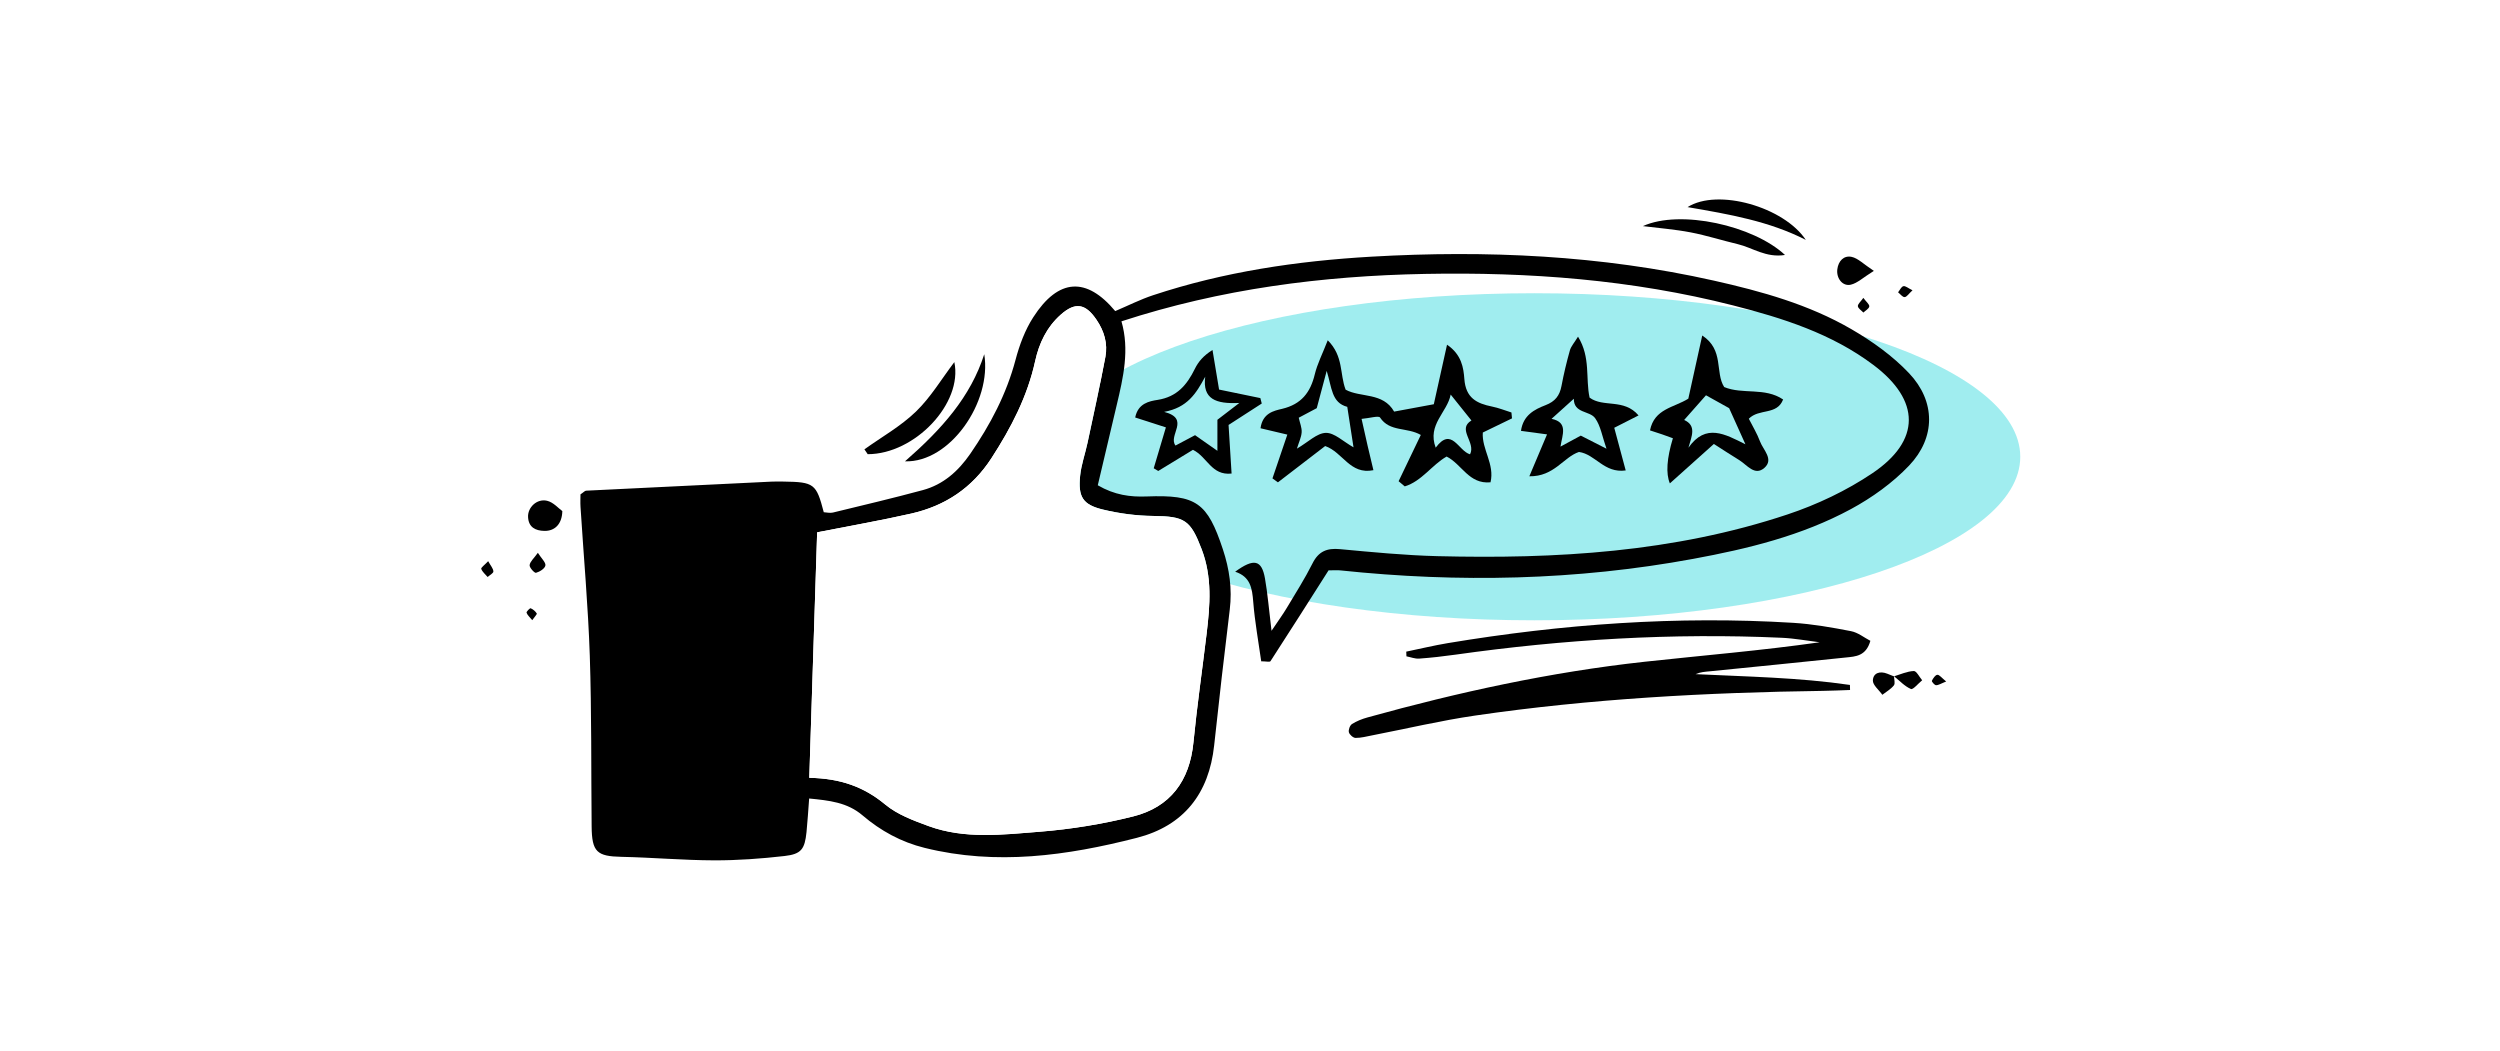
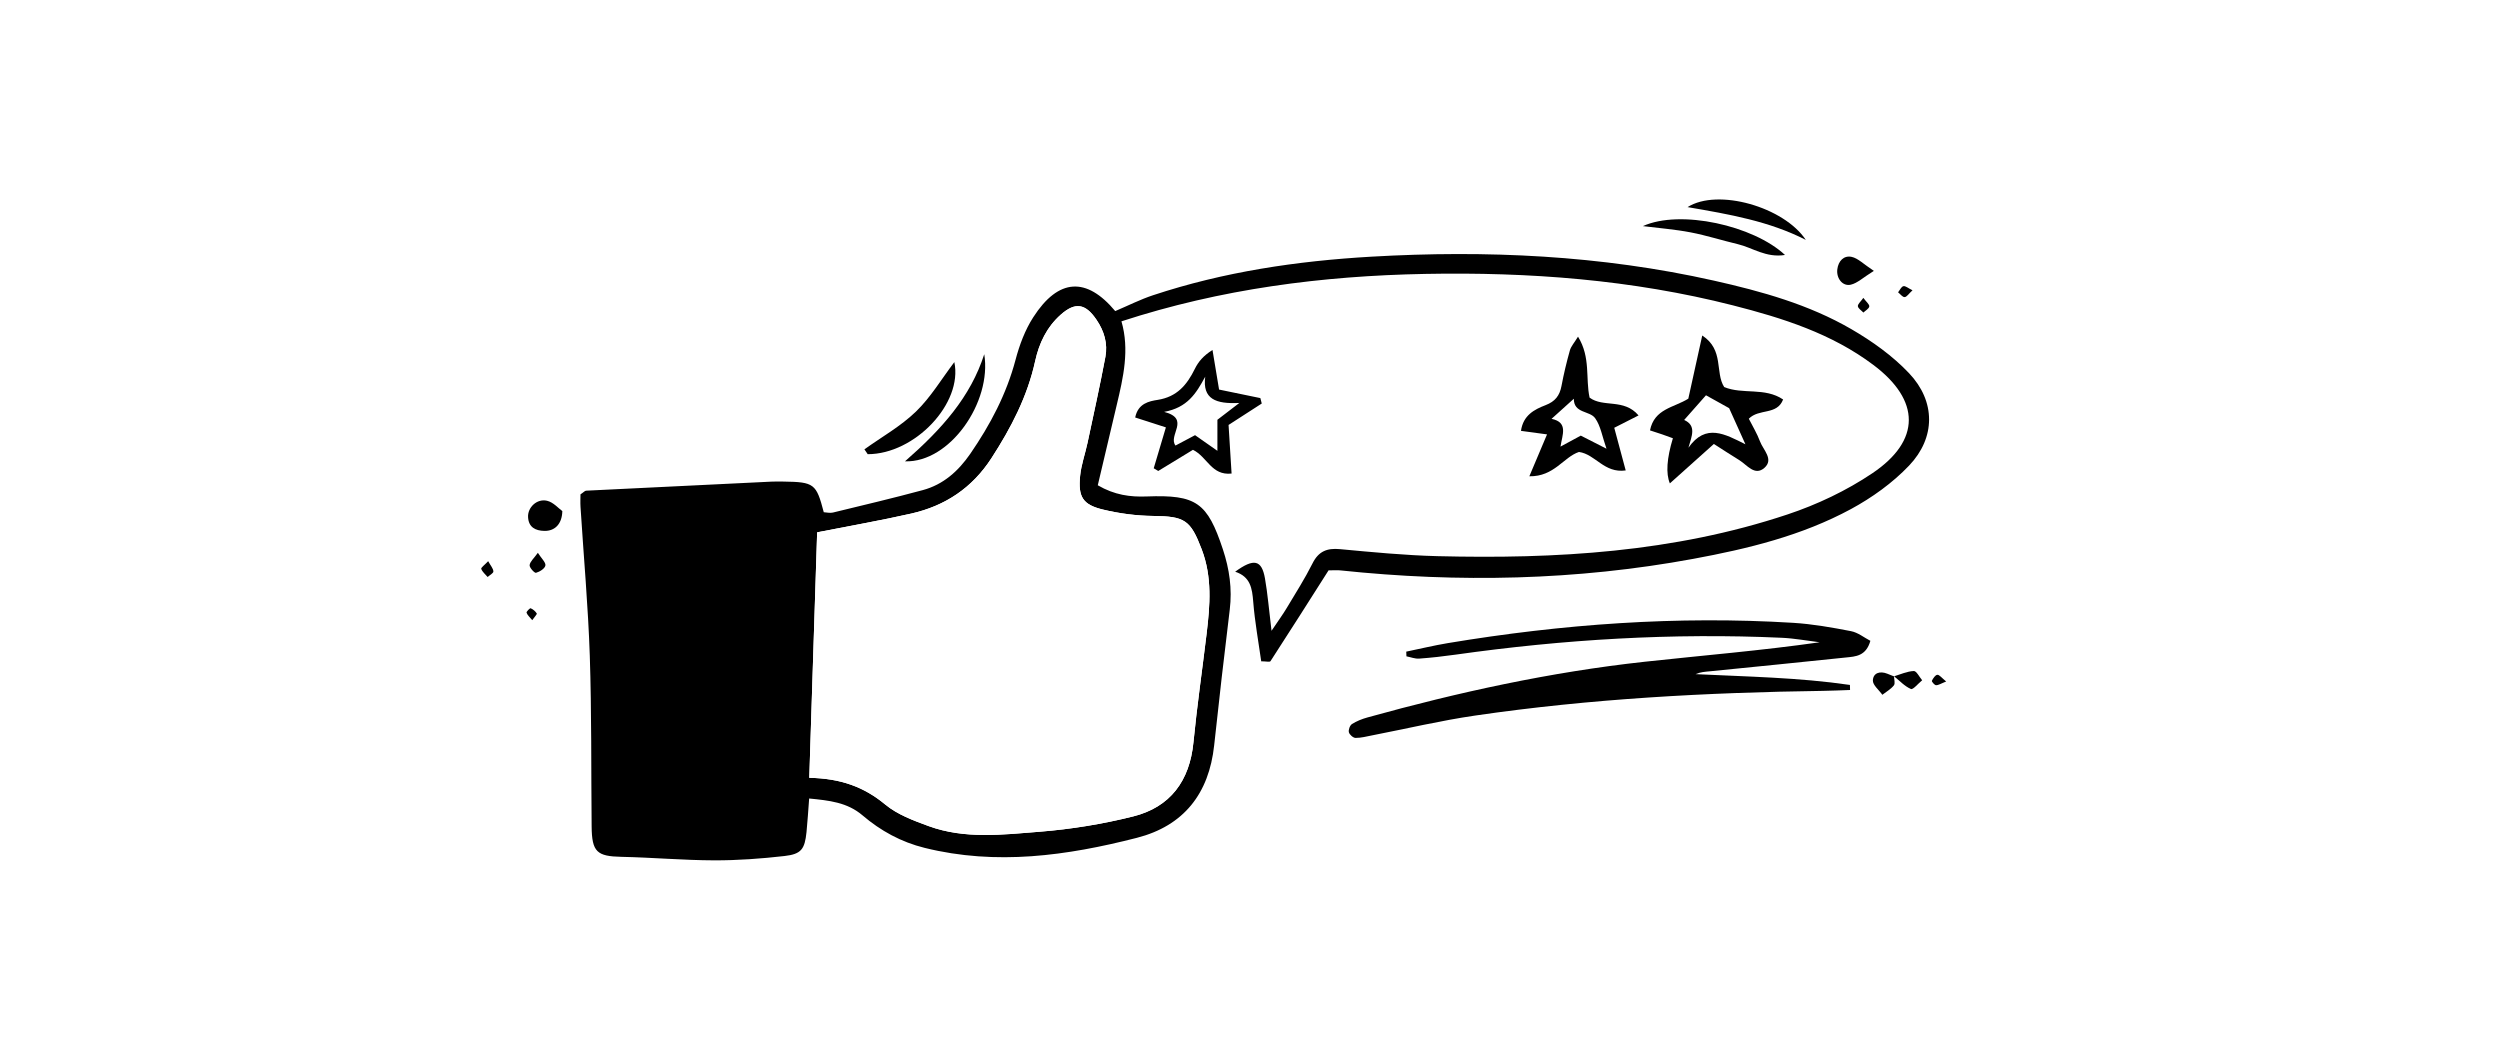
<svg xmlns="http://www.w3.org/2000/svg" width="188" height="79" viewBox="0 0 188 79" fill="none">
  <rect width="188" height="79" fill="white" />
-   <path d="M115.387 46.647C135.565 46.647 151.924 41.141 151.924 34.349C151.924 27.557 135.565 22.051 115.387 22.051C95.208 22.051 78.85 27.557 78.85 34.349C78.85 41.141 95.208 46.647 115.387 46.647Z" fill="#A0EDEF" />
  <path d="M99.911 42.886C98.432 45.212 96.999 47.474 95.541 49.72C95.489 49.802 95.198 49.73 94.844 49.73C94.638 48.252 94.362 46.761 94.243 45.257C94.163 44.253 94.04 43.369 92.884 42.993C94.3 41.96 94.879 42.104 95.125 43.492C95.326 44.633 95.418 45.791 95.619 47.436C96.158 46.635 96.486 46.186 96.77 45.709C97.43 44.605 98.124 43.518 98.699 42.371C99.155 41.454 99.791 41.204 100.769 41.296C103.206 41.523 105.65 41.761 108.096 41.823C117.015 42.047 125.868 41.532 134.406 38.691C136.645 37.947 138.857 36.897 140.809 35.583C144.463 33.122 144.418 30.106 140.887 27.45C137.741 25.081 134.054 23.916 130.308 22.961C122.718 21.028 114.979 20.451 107.17 20.598C99.427 20.744 91.814 21.725 84.333 24.164C84.952 26.296 84.474 28.374 83.978 30.454C83.498 32.461 83.028 34.47 82.553 36.493C83.817 37.228 84.99 37.382 86.228 37.334C89.968 37.193 90.795 37.783 91.965 41.322C92.452 42.794 92.667 44.281 92.478 45.839C92.062 49.24 91.672 52.644 91.305 56.05C90.915 59.68 89.02 62.103 85.481 63.008C80.232 64.351 74.925 65.097 69.532 63.76C67.766 63.323 66.225 62.479 64.859 61.313C63.71 60.335 62.358 60.197 60.848 60.047C60.774 61.003 60.73 61.793 60.649 62.578C60.517 63.854 60.261 64.228 58.999 64.372C57.243 64.573 55.468 64.703 53.7 64.698C51.379 64.691 49.06 64.483 46.737 64.434C44.891 64.396 44.51 64.069 44.491 62.157C44.449 57.872 44.494 53.584 44.352 49.303C44.227 45.574 43.891 41.851 43.655 38.126C43.633 37.781 43.652 37.434 43.652 37.176C43.882 37.025 43.976 36.904 44.078 36.899C48.72 36.666 53.364 36.441 58.007 36.219C58.311 36.205 58.619 36.209 58.926 36.214C61.226 36.249 61.386 36.37 61.947 38.519C62.164 38.53 62.415 38.599 62.635 38.544C64.892 37.996 67.151 37.462 69.392 36.857C70.936 36.441 72.063 35.432 72.964 34.127C74.467 31.943 75.686 29.641 76.37 27.053C76.663 25.944 77.083 24.817 77.7 23.859C79.603 20.9 81.716 20.822 83.865 23.394C84.841 22.98 85.751 22.519 86.708 22.202C92.033 20.437 97.543 19.624 103.119 19.302C111.774 18.803 120.385 19.194 128.877 21.101C132.468 21.907 136.023 22.895 139.223 24.753C140.79 25.663 142.327 26.759 143.565 28.069C145.567 30.184 145.57 32.907 143.56 35.016C142.32 36.318 140.776 37.424 139.187 38.285C135.494 40.282 131.435 41.27 127.332 42.026C118.534 43.65 109.685 43.83 100.8 42.894C100.559 42.868 100.313 42.891 99.916 42.891L99.911 42.886ZM60.859 58.493C63.225 58.538 64.977 59.181 66.57 60.502C67.48 61.256 68.688 61.706 69.825 62.122C72.552 63.119 75.4 62.77 78.187 62.547C80.551 62.358 82.924 61.973 85.221 61.394C88.01 60.691 89.462 58.721 89.745 55.832C90.015 53.095 90.409 50.372 90.738 47.642C90.993 45.51 91.166 43.397 90.367 41.31C89.526 39.105 89.093 38.828 86.725 38.802C85.458 38.788 84.167 38.618 82.936 38.32C81.418 37.954 81.064 37.367 81.225 35.779C81.31 34.938 81.607 34.12 81.785 33.285C82.243 31.137 82.718 28.993 83.125 26.835C83.312 25.84 83.035 24.899 82.458 24.051C81.626 22.824 80.861 22.692 79.759 23.673C78.719 24.599 78.14 25.802 77.844 27.149C77.261 29.818 76.029 32.184 74.552 34.463C73.098 36.703 71.07 38.043 68.527 38.623C66.272 39.135 63.989 39.532 61.448 40.034C61.257 46.039 61.06 52.178 60.857 58.496L60.859 58.493Z" fill="black" />
  <path d="M105.75 49.003C106.792 48.788 107.827 48.538 108.874 48.363C117.476 46.931 126.129 46.302 134.843 46.836C136.302 46.926 137.758 47.184 139.195 47.463C139.722 47.564 140.195 47.954 140.653 48.19C140.322 49.351 139.531 49.368 138.817 49.443C135.411 49.802 132 50.138 128.592 50.481C128.232 50.516 127.871 50.535 127.504 50.696C131.386 50.885 135.272 50.946 139.115 51.507C139.119 51.634 139.122 51.762 139.124 51.887C138.45 51.91 137.779 51.944 137.106 51.953C128.348 52.076 119.612 52.542 110.938 53.809C108.34 54.187 105.776 54.797 103.194 55.298C102.779 55.378 102.358 55.494 101.939 55.491C101.76 55.491 101.484 55.248 101.436 55.066C101.389 54.886 101.512 54.549 101.668 54.449C102.022 54.225 102.428 54.064 102.836 53.951C109.681 52.05 116.606 50.538 123.675 49.764C128.048 49.287 132.433 48.928 136.839 48.299C135.888 48.183 134.941 48.004 133.988 47.961C125.77 47.587 117.594 48.081 109.453 49.23C108.546 49.358 107.631 49.462 106.716 49.528C106.405 49.549 106.081 49.417 105.764 49.356L105.75 49.003Z" fill="black" />
-   <path d="M105.177 36.185C105.734 35.022 106.292 33.859 106.845 32.708C105.796 32.108 104.508 32.498 103.782 31.401C103.676 31.238 103.009 31.446 102.39 31.5C102.56 32.261 102.699 32.895 102.846 33.528C102.978 34.103 103.118 34.675 103.281 35.358C101.513 35.717 100.991 34.008 99.653 33.542C98.53 34.405 97.315 35.339 96.1 36.272C95.963 36.173 95.826 36.074 95.689 35.975C96.06 34.88 96.431 33.786 96.807 32.682C96.041 32.5 95.424 32.356 94.791 32.205C94.945 31.061 95.798 30.89 96.417 30.744C97.861 30.399 98.542 29.517 98.871 28.151C99.062 27.359 99.45 26.612 99.847 25.589C101.05 26.794 100.738 28.132 101.192 29.305C102.315 29.919 104 29.482 104.839 30.952C105.803 30.772 106.753 30.597 107.822 30.399C108.143 28.957 108.462 27.518 108.817 25.922C109.923 26.671 110.057 27.676 110.119 28.498C110.223 29.924 111.041 30.34 112.206 30.574C112.701 30.673 113.175 30.867 113.66 31.018C113.674 31.167 113.688 31.316 113.702 31.462C112.982 31.812 112.258 32.162 111.507 32.526C111.419 33.788 112.417 34.911 112.086 36.27C110.453 36.424 109.937 34.909 108.786 34.332C107.68 34.961 106.917 36.187 105.638 36.577L105.174 36.187L105.177 36.185ZM99.769 27.884C99.457 29.059 99.244 29.855 99.02 30.694C98.566 30.935 98.088 31.188 97.665 31.413C97.755 31.819 97.906 32.167 97.885 32.505C97.861 32.881 97.679 33.247 97.528 33.739C98.381 33.24 99.036 32.566 99.705 32.552C100.35 32.538 101.01 33.205 101.785 33.639C101.612 32.519 101.464 31.557 101.315 30.595C100.123 30.281 100.164 29.16 99.766 27.884H99.769ZM110.651 31.619C110.114 30.947 109.611 30.319 109.091 29.671C108.838 31.009 107.311 31.928 107.964 33.665C109.167 32.046 109.661 33.916 110.547 34.164C111.008 33.268 109.547 32.283 110.651 31.621V31.619Z" fill="black" />
  <path d="M128.883 33.386C127.673 34.469 126.657 35.381 125.574 36.35C125.265 35.614 125.34 34.483 125.801 32.956C125.538 32.862 125.271 32.76 125.002 32.668C124.723 32.571 124.442 32.483 124.08 32.365C124.406 30.727 125.886 30.656 126.961 29.98C127.282 28.52 127.618 27 128.009 25.23C129.668 26.317 128.956 28.002 129.658 29.106C131.055 29.687 132.712 29.106 134.09 30.042C133.624 31.245 132.282 30.701 131.511 31.488C131.79 32.041 132.131 32.599 132.355 33.2C132.594 33.84 133.409 34.542 132.684 35.183C131.958 35.823 131.378 34.961 130.79 34.599C130.174 34.221 129.568 33.824 128.883 33.386ZM126.649 31.581C127.597 32.011 127.217 32.793 126.971 33.668C128.276 31.805 129.722 32.649 131.256 33.41C130.75 32.29 130.365 31.432 130.031 30.694C129.396 30.34 128.807 30.014 128.29 29.725C127.824 30.25 127.292 30.852 126.649 31.581Z" fill="black" />
  <path d="M123.217 31.241C122.451 31.631 121.931 31.895 121.392 32.169C121.676 33.231 121.95 34.249 122.253 35.377C120.629 35.606 119.976 34.157 118.738 33.987C117.572 34.377 116.878 35.847 115.006 35.817C115.502 34.642 115.887 33.732 116.337 32.666C115.655 32.574 115.048 32.491 114.377 32.401C114.544 31.222 115.391 30.789 116.225 30.468C116.951 30.189 117.286 29.752 117.424 29.026C117.594 28.125 117.806 27.232 118.055 26.35C118.14 26.045 118.383 25.783 118.667 25.317C119.629 26.87 119.222 28.452 119.537 29.901C120.567 30.669 122.118 29.945 123.217 31.238V31.241ZM118.352 29.985C117.738 30.539 117.267 30.964 116.677 31.496C117.958 31.765 117.478 32.706 117.35 33.585C117.994 33.236 118.459 32.985 118.875 32.758C119.532 33.094 120.102 33.384 120.808 33.744C120.489 32.836 120.374 32.037 119.957 31.451C119.544 30.869 118.343 31.104 118.352 29.983V29.985Z" fill="black" />
  <path d="M85.366 31.396C85.581 30.326 86.427 30.17 87.06 30.07C88.516 29.841 89.263 28.938 89.854 27.735C90.109 27.213 90.488 26.752 91.18 26.319C91.341 27.286 91.502 28.25 91.674 29.295C92.705 29.508 93.742 29.723 94.778 29.936C94.813 30.073 94.849 30.207 94.884 30.345C94.061 30.876 93.237 31.408 92.388 31.956C92.464 33.16 92.537 34.356 92.615 35.611C91.097 35.776 90.795 34.36 89.71 33.826C88.899 34.32 88.001 34.868 87.1 35.417C86.987 35.348 86.874 35.282 86.76 35.214C87.056 34.223 87.349 33.235 87.675 32.139C86.897 31.888 86.134 31.642 85.363 31.394L85.366 31.396ZM90.634 28.324C89.944 29.6 89.292 30.652 87.543 30.973C89.554 31.496 87.81 32.737 88.398 33.505C88.909 33.233 89.381 32.982 89.868 32.725C90.433 33.12 90.939 33.476 91.549 33.902V31.567C91.979 31.236 92.39 30.921 93.199 30.302C91.431 30.39 90.41 30.018 90.634 28.324Z" fill="black" />
  <path d="M65.006 33.789C66.309 32.855 67.739 32.054 68.878 30.952C69.989 29.879 70.804 28.499 71.766 27.23C72.419 30.331 68.798 34.153 65.252 34.155C65.169 34.032 65.087 33.911 65.004 33.789H65.006Z" fill="black" />
  <path d="M68.055 34.692C70.841 32.257 72.985 29.846 74.016 26.637C74.6 30.234 71.432 34.805 68.055 34.692Z" fill="black" />
  <path d="M123.545 17.004C126.351 15.728 131.867 16.959 134.231 19.174C132.796 19.403 131.787 18.621 130.683 18.361C129.497 18.079 128.329 17.704 127.133 17.474C125.949 17.247 124.741 17.155 123.545 17.004Z" fill="black" />
  <path d="M135.796 18.04C133.052 16.636 130.076 16.12 126.906 15.575C129.178 14.135 134.156 15.565 135.796 18.04Z" fill="black" />
  <path d="M42.287 38.435C42.264 39.435 41.699 39.941 40.935 39.924C40.266 39.91 39.753 39.652 39.711 38.893C39.668 38.165 40.37 37.48 41.136 37.657C41.614 37.768 42.006 38.234 42.285 38.432L42.287 38.435Z" fill="black" />
  <path d="M140.917 20.368C140.104 20.873 139.678 21.292 139.182 21.408C138.56 21.552 138.083 20.928 138.166 20.254C138.243 19.625 138.655 19.193 139.241 19.316C139.721 19.418 140.132 19.857 140.914 20.37L140.917 20.368Z" fill="black" />
  <path d="M142.429 50.844C142.433 51.083 142.535 51.397 142.419 51.541C142.192 51.827 141.847 52.019 141.552 52.248C141.299 51.886 140.826 51.517 140.84 51.168C140.862 50.603 141.374 50.44 141.928 50.664C142.091 50.73 142.256 50.794 142.421 50.861L142.429 50.844Z" fill="black" />
  <path d="M142.42 50.861C142.918 50.714 143.414 50.482 143.918 50.461C144.117 50.451 144.337 50.91 144.547 51.156C144.258 51.39 143.862 51.879 143.703 51.813C143.228 51.61 142.845 51.187 142.427 50.849C142.427 50.847 142.42 50.861 142.42 50.861Z" fill="black" />
  <path d="M40.447 41.572C40.723 42.005 41.054 42.298 41.014 42.525C40.974 42.756 40.586 43 40.307 43.075C40.194 43.106 39.804 42.678 39.827 42.496C39.863 42.225 40.153 41.986 40.447 41.572Z" fill="black" />
  <path d="M36.71 42.201C36.897 42.539 37.093 42.752 37.102 42.972C37.107 43.104 36.824 43.251 36.67 43.39C36.5 43.189 36.273 43.01 36.19 42.78C36.157 42.688 36.448 42.482 36.71 42.201Z" fill="black" />
  <path d="M143.819 21.831C143.537 22.089 143.386 22.337 143.228 22.342C143.069 22.349 142.9 22.112 142.736 21.982C142.866 21.819 142.973 21.562 143.136 21.521C143.287 21.484 143.497 21.673 143.821 21.831H143.819Z" fill="black" />
  <path d="M140.123 22.403C140.346 22.703 140.589 22.89 140.57 23.043C140.549 23.213 140.284 23.353 140.126 23.504C139.979 23.346 139.736 23.202 139.712 23.027C139.693 22.875 139.92 22.691 140.123 22.4V22.403Z" fill="black" />
  <path d="M146.355 51.247C145.977 51.395 145.783 51.53 145.591 51.528C145.479 51.528 145.252 51.254 145.277 51.197C145.365 51.013 145.535 50.755 145.689 50.745C145.844 50.734 146.02 50.982 146.353 51.249L146.355 51.247Z" fill="black" />
  <path d="M40.025 46.638C39.831 46.397 39.654 46.254 39.597 46.073C39.574 45.997 39.852 45.72 39.904 45.741C40.086 45.817 40.261 45.966 40.365 46.134C40.398 46.186 40.202 46.382 40.023 46.638H40.025Z" fill="black" />
  <path d="M60.859 58.493C61.063 52.175 61.259 46.036 61.45 40.03C63.991 39.529 66.274 39.132 68.529 38.619C71.073 38.04 73.101 36.7 74.554 34.459C76.031 32.181 77.263 29.815 77.847 27.146C78.142 25.799 78.719 24.596 79.761 23.669C80.863 22.688 81.629 22.821 82.46 24.048C83.037 24.896 83.314 25.837 83.127 26.832C82.721 28.99 82.245 31.134 81.787 33.282C81.61 34.117 81.312 34.934 81.227 35.776C81.066 37.367 81.421 37.95 82.938 38.317C84.169 38.615 85.46 38.785 86.727 38.799C89.095 38.823 89.528 39.102 90.369 41.307C91.166 43.394 90.996 45.509 90.74 47.639C90.412 50.369 90.017 53.094 89.748 55.828C89.464 58.717 88.01 60.691 85.224 61.391C82.926 61.967 80.551 62.355 78.189 62.544C75.4 62.766 72.555 63.116 69.827 62.118C68.69 61.703 67.482 61.254 66.572 60.499C64.979 59.178 63.228 58.535 60.862 58.49L60.859 58.493Z" fill="white" />
</svg>